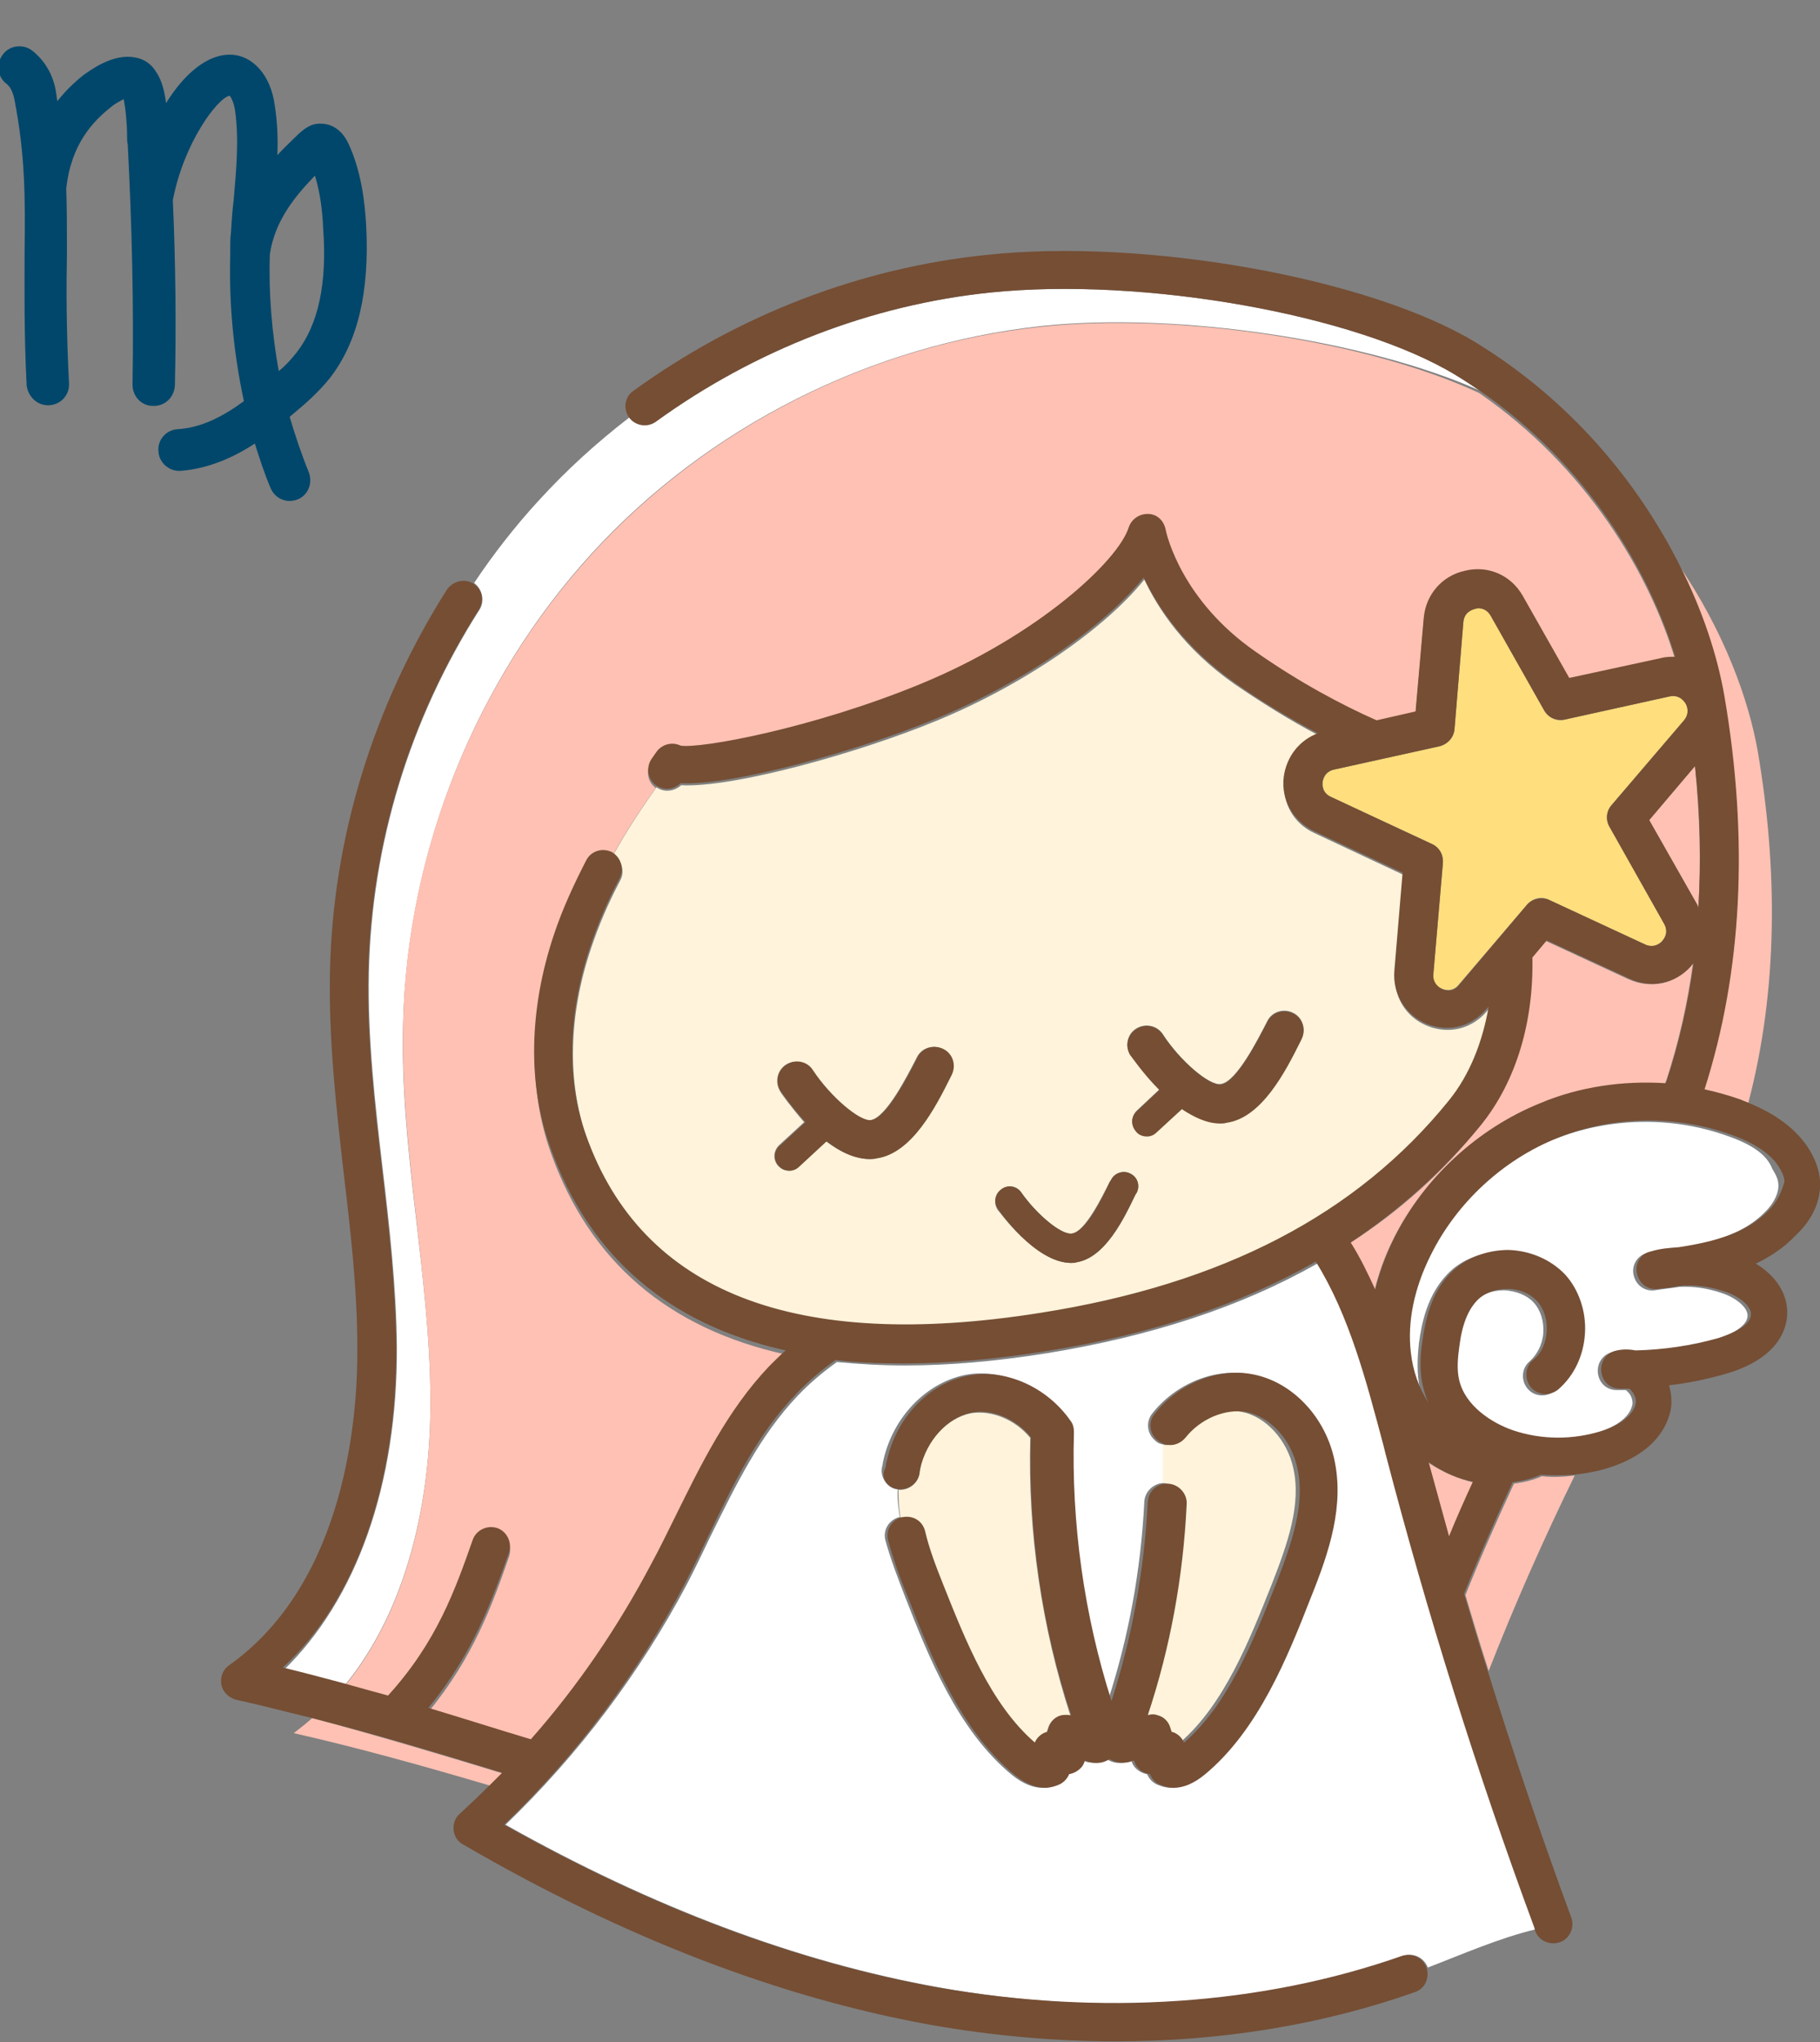
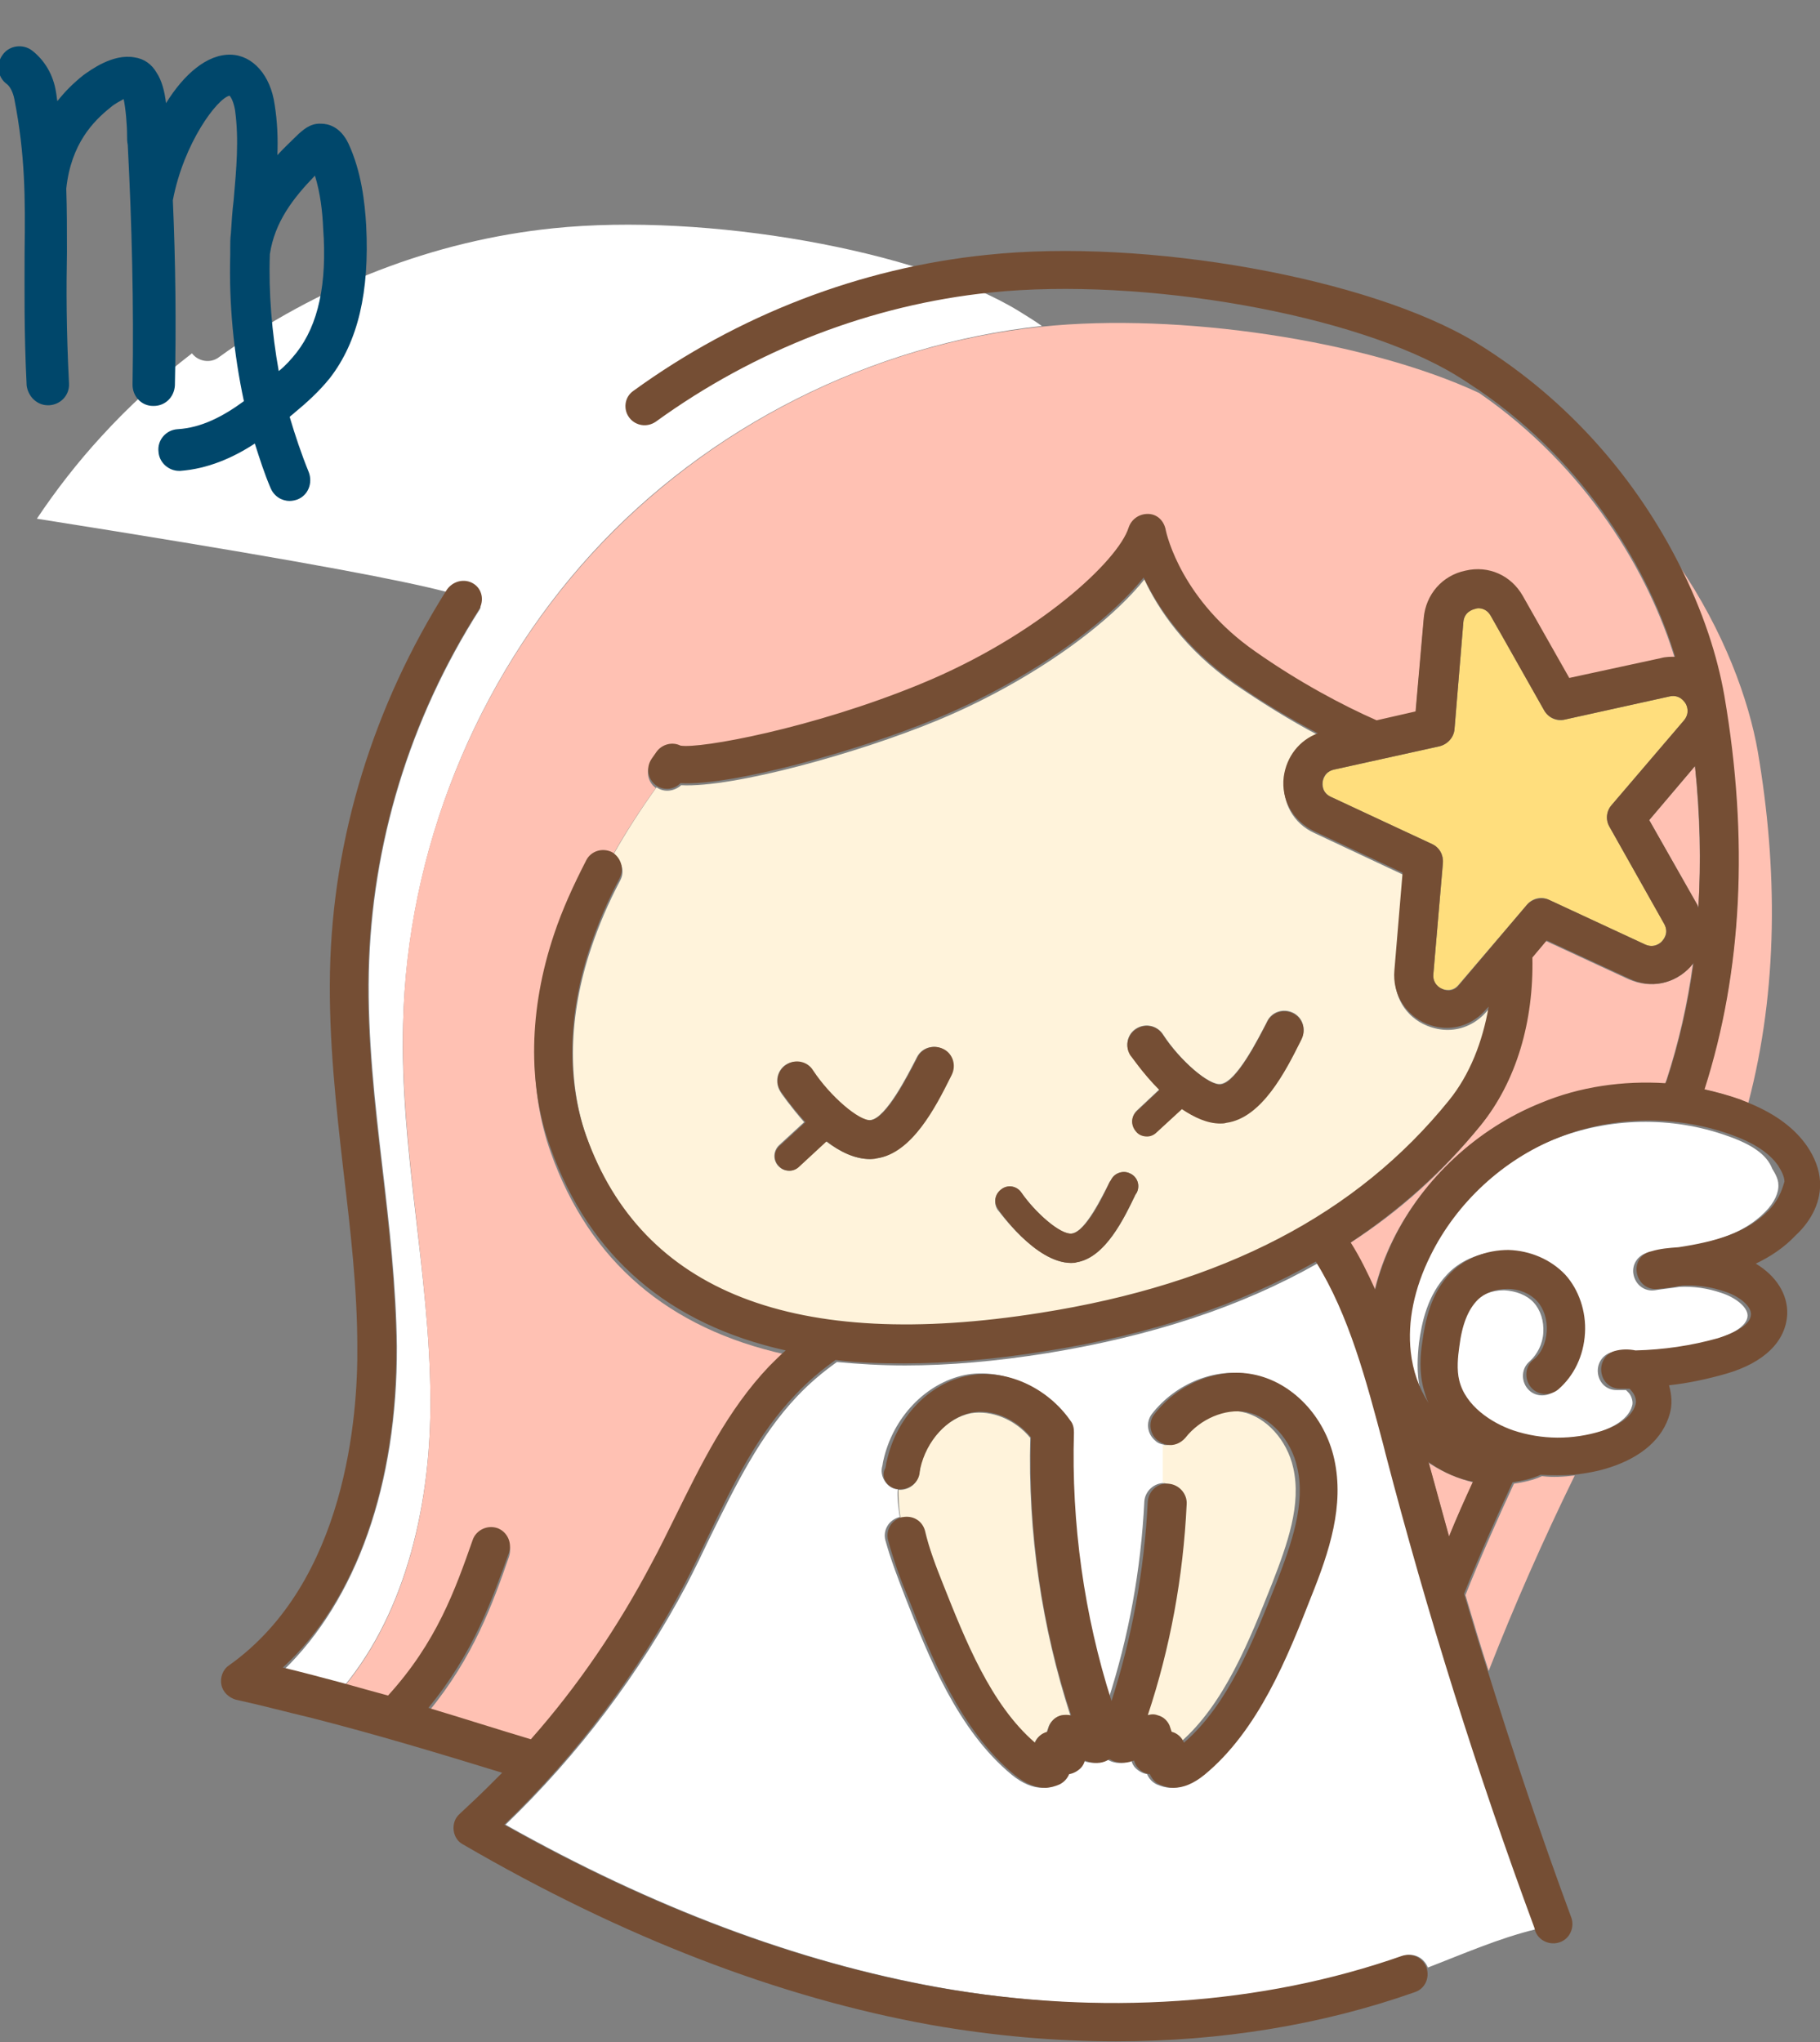
<svg xmlns="http://www.w3.org/2000/svg" version="1.1" id="レイヤー1" x="0px" y="0px" viewBox="0 0 266.4 298.8" style="enable-background:new 0 0 266.4 298.8;" xml:space="preserve">
  <rect x="0" y="0" width="266.4" height="298.8" fill="#808080" stroke="none" />
  <style type="text/css">
	.st0{fill:#FFDE7D;}
	.st1{fill:#FFFFFF;}
	.st2{fill:#FFC1B3;}
	.st3{fill:#FFF3DB;}
	.st4{fill:#754E34;}
	.st5{fill:#00476B;}
</style>
  <g>
    <g>
      <path class="st0" d="M223.5,132.4c0.8-1,2.2-1.3,3.3-0.7l14,6.5c1.3,0.6,2.2-0.2,2.5-0.5c0.2-0.3,1-1.2,0.3-2.5l-8-14.2    c-0.6-1-0.5-2.3,0.3-3.2l10.6-12.4c0.9-1.1,0.4-2.2,0.2-2.5c-0.2-0.3-0.9-1.3-2.3-1l-15.4,3.4c-1.2,0.3-2.4-0.3-3-1.4l-7.8-13.8    c-0.5-0.9-1.3-1.1-1.8-1.1c-0.2,0-0.4,0-0.5,0.1c-0.4,0.1-1.5,0.4-1.7,1.9l-1.3,15.7c-0.1,1.2-1,2.2-2.2,2.5l-15.4,3.4    c-1.4,0.3-1.6,1.5-1.7,1.8c0,0.4-0.1,1.6,1.2,2.2l14.8,6.9c1.1,0.5,1.7,1.6,1.6,2.8l-1.4,16.3c-0.1,1.4,1,2,1.3,2.1    c0.3,0.1,1.5,0.5,2.4-0.6L223.5,132.4z" />
      <g>
-         <path class="st1" d="M70.2,89.2c-10.2,16-15.8,34.3-16.2,53.1c-0.2,9.5,0.9,19.2,2,28.6c1,8.5,2,17.3,2.1,26.1     c0.1,20.2-5.9,37.1-16.7,47.5c3,0.7,6,1.5,8.9,2.3c9.3-11.2,12.8-27.2,12.7-42.2c-0.1-18.3-4.5-36.5-4-54.8     c0.6-25.3,10.6-50.2,27.6-68.8c17-18.6,40.9-30.6,65.9-33.3c20-2.1,47.5,2.1,64,9.4c-1.1-0.8-2.3-1.5-3.4-2.2     c-14.6-8.9-45.8-14.4-68.1-12.1c-17.5,1.8-34.5,8.4-49,18.9c-1.2,0.9-3,0.6-3.9-0.6c-4.8,3.7-9.2,7.7-13.3,12.2     c-3.4,3.7-6.6,7.8-9.4,12C70.6,86.2,71,87.9,70.2,89.2z" />
-         <path class="st2" d="M45.7,251.4c-0.9,0.8-1.8,1.5-2.7,2.2c9.7,2.2,19.3,4.9,28.8,7.7c0.6-0.6,1.2-1.2,1.8-1.8     C64.4,256.7,55.1,253.9,45.7,251.4z" />
+         <path class="st1" d="M70.2,89.2c-10.2,16-15.8,34.3-16.2,53.1c-0.2,9.5,0.9,19.2,2,28.6c1,8.5,2,17.3,2.1,26.1     c0.1,20.2-5.9,37.1-16.7,47.5c3,0.7,6,1.5,8.9,2.3c9.3-11.2,12.8-27.2,12.7-42.2c-0.1-18.3-4.5-36.5-4-54.8     c0.6-25.3,10.6-50.2,27.6-68.8c17-18.6,40.9-30.6,65.9-33.3c-1.1-0.8-2.3-1.5-3.4-2.2     c-14.6-8.9-45.8-14.4-68.1-12.1c-17.5,1.8-34.5,8.4-49,18.9c-1.2,0.9-3,0.6-3.9-0.6c-4.8,3.7-9.2,7.7-13.3,12.2     c-3.4,3.7-6.6,7.8-9.4,12C70.6,86.2,71,87.9,70.2,89.2z" />
        <path class="st2" d="M225.7,216c-1.3,0.6-2.7,0.9-4.1,1.1c-2.5,5.4-4.9,10.8-7.1,16.3c1.1,3.7,2.2,7.4,3.4,11.1     c3.8-9.7,8-19.2,12.6-28.6C228.9,216.1,227.3,216.2,225.7,216z" />
        <path class="st2" d="M249.4,159.4c1.8,0.4,3.6,0.9,5.3,1.5c0.4,0.2,0.8,0.3,1.2,0.5c4.4-16.7,4.3-34.4,1.4-51.4     c-1.3-7.5-4.9-17.6-11.7-27.5c3.5,6.9,5.7,13.7,6.7,19.4C255.9,122.8,255,142.2,249.4,159.4z" />
        <path class="st2" d="M152.5,47.8c-25,2.6-48.9,14.7-65.9,33.3c-17,18.6-27.1,43.5-27.6,68.8c-0.4,18.3,3.9,36.5,4,54.8     c0.1,15-3.4,31-12.7,42.2c2.2,0.6,4.4,1.2,6.5,1.8c7.2-7.9,9.8-15.5,12.4-22.8c0.5-1.5,2.1-2.2,3.6-1.7c1.5,0.5,2.2,2.1,1.7,3.6     c-2.4,6.9-5.2,14.7-11.8,22.7c5.1,1.5,10.1,3,15,4.6c6.9-7.9,12.8-16.5,17.7-25.8c1.2-2.2,2.3-4.5,3.4-6.7     c3.8-7.7,7.6-15.7,13.8-22.1c0.8-0.8,1.6-1.6,2.4-2.3c-17.2-3.8-28.7-13.6-34.4-29.6c-3.3-9.3-3.1-20.4,0.5-31.3     c1.2-3.6,2.7-7.1,4.7-10.8c0.7-1.4,2.4-1.9,3.8-1.2c0,0,0,0,0,0c1.9-3.4,4.1-6.8,6.4-10c0,0,0,0,0,0c-1.3-0.9-1.5-2.7-0.6-3.9     l0.7-1c0.8-1.1,2.3-1.4,3.5-0.9c2.9,0.5,19.3-2.5,35.1-9c17.4-7.1,29.1-18.1,30.5-22.9c0.4-1.2,1.5-2,2.8-2     c1.3,0.1,2.4,1,2.6,2.2c0.2,1,2.5,10.4,13.1,17.9c6.4,4.5,12.8,7.9,17.8,10.1l5.7-1.3l1.2-13.7c0.3-3.5,2.7-6.2,6.1-6.9     c3.4-0.7,6.7,0.7,8.4,3.7c0,0,0,0,0,0l6.8,12l13.4-2.9c0.7-0.2,1.4-0.2,2.1-0.2c-3.8-12.6-12.9-28.1-28.7-39     C200,49.8,172.5,45.7,152.5,47.8z" />
        <path class="st2" d="M248.5,132.5c0.1,0.1,0.1,0.2,0.1,0.3c0.4-6.7,0.2-13.6-0.5-20.7l-6.7,7.9L248.5,132.5z" />
        <path class="st2" d="M216.6,164.8c-5.4,6.7-11.7,12.4-19,17.1c1.4,2.2,2.5,4.5,3.6,6.9c0.6-2.5,1.5-5,2.7-7.4     c4.4-8.9,12.3-16.2,21.5-19.9c5.8-2.3,12.1-3.3,18.3-2.9c0.1-0.2,0.1-0.3,0.2-0.5c1.8-5.5,3.1-11.2,3.9-17.1     c-0.1,0.2-0.3,0.3-0.4,0.5c-2.3,2.5-5.8,3.2-9,1.8l-12.1-5.6l-2.2,2.6C224.3,149.4,221.9,158.3,216.6,164.8z" />
        <path class="st2" d="M215.6,216.9c-2.1-0.5-4.2-1.4-6.1-2.6c-0.2-0.1-0.3-0.2-0.4-0.3c1,3.6,2,7.3,3,10.9     C213.2,222.1,214.4,219.5,215.6,216.9z" />
        <path class="st1" d="M203,213l-0.3-1.2c-2.4-9.4-5-19-9.9-26.9c-11.1,6.3-24.2,10.6-39.5,13.1c-7.5,1.2-14.4,1.8-20.8,1.8     c-3.5,0-6.8-0.2-10-0.5c-2.1,1.5-4,3.1-5.8,5c-5.5,5.8-9,13-12.8,20.7c-1.1,2.3-2.2,4.6-3.4,6.9C93.6,244.9,84.7,256.7,74,267     c21.5,12.1,42.8,20.1,63.4,23.8c24,4.3,47.5,2.7,68-4.6c1.5-0.5,3,0.2,3.6,1.7c5.2-2,10.4-4.3,15.8-5.6     C216.4,259.7,209.1,236.3,203,213z M129.1,214.7c0.1-0.3,0.1-0.6,0.2-1c1.4-6.3,6.2-11.3,11.9-12.5c5.4-1.1,11.6,1.7,15,6.6     c0.3,0.5,0.5,1.1,0.5,1.7c-0.5,13.3,1.4,26.8,5.5,39.3c3-9.3,4.8-19,5.3-29.1c0.1-1.5,1.4-2.7,2.9-2.7c0.1-1.9,0.1-3.7,0-5.6     c-0.5-0.1-0.9-0.2-1.3-0.6c-1.2-1-1.4-2.7-0.5-3.9c3.5-4.5,9.3-6.8,14.4-5.8c5.7,1.1,10.5,6.1,11.9,12.4     c1.5,6.8-0.7,13.4-3.4,20.2c-3.4,8.7-7.7,19.5-15.6,26c-1.6,1.3-3.1,1.9-4.5,1.9c-0.7,0-1.4-0.2-2.1-0.5     c-0.6-0.3-1.1-0.8-1.4-1.5c-0.6-0.1-1.2-0.4-1.7-0.9c-0.3-0.3-0.5-0.7-0.6-1.1c-0.2,0.1-0.4,0.1-0.6,0.2c-1.1,0.3-2.1,0.2-3-0.4     c-0.9,0.5-1.8,0.7-3,0.4c-0.2-0.1-0.4-0.1-0.6-0.2c-0.1,0.4-0.3,0.8-0.6,1.1c-0.4,0.5-1,0.8-1.7,0.9c-0.3,0.6-0.7,1.2-1.4,1.5     c-0.7,0.3-1.4,0.5-2.1,0.5c-1.4,0-2.9-0.6-4.5-1.9c-7.9-6.5-12.2-17.3-15.6-26c-1-2.6-2.1-5.4-2.9-8.3c-0.4-1.5,0.5-3,2-3.4     c0,0,0.1,0,0.1,0c-0.2-1.4-0.4-2.8-0.3-4.1c-0.1,0-0.1,0-0.2,0C129.9,217.7,128.8,216.2,129.1,214.7z" />
        <path class="st3" d="M90.8,128.8c-1.8,3.4-3.2,6.7-4.3,10c-3.3,9.8-3.5,19.6-0.6,27.7c8.2,22.9,30.6,31.6,66.5,25.9     c26.7-4.2,46.3-14.4,59.8-31.1c3.1-3.8,5-8.5,5.8-13.7l-0.3,0.3c-1.5,1.8-3.6,2.8-5.8,2.8c-1,0-2-0.2-3-0.6     c-3.2-1.3-5-4.4-4.7-7.8l1.2-14.3l-13-6.1c-3.1-1.4-4.8-4.5-4.4-7.9c0.3-3,2.2-5.4,5-6.4c-4.2-2.2-8.5-4.9-12.3-7.5     c-7.3-5.1-11.2-11-13.2-15.3c-5.8,7.2-17.6,15.4-30.5,20.7c-11.4,4.7-29.7,9.8-37.3,9.4c-1,0.9-2.5,1.1-3.6,0.3     c-2.3,3.2-4.5,6.6-6.4,10C91,125.8,91.5,127.5,90.8,128.8z M166.3,150.5c1.3-0.8,3-0.5,3.9,0.8c2.5,3.9,6.8,7.6,8.5,7.3     c2.3-0.3,5.5-6.7,6.6-8.8l0.2-0.4c0.7-1.4,2.4-1.9,3.8-1.2c1.4,0.7,1.9,2.4,1.2,3.8l-0.2,0.4c-2.1,4.1-5.6,11.1-10.8,11.8     c-0.3,0-0.6,0.1-0.9,0.1c-1.9,0-3.9-0.9-5.6-2.1l-3.7,3.4c-0.4,0.4-0.9,0.6-1.4,0.6c-0.6,0-1.1-0.2-1.6-0.7     c-0.8-0.9-0.7-2.2,0.1-3l3.3-3.1c-2.5-2.5-4.2-5.1-4.2-5.1C164.6,153.1,165,151.3,166.3,150.5z M146.6,174c1-0.7,2.3-0.4,2.9,0.5     c2,2.9,5.8,6.3,7.4,6c2-0.3,4.5-5.6,5.5-7.5l0.2-0.3c0.5-1,1.8-1.5,2.8-1c1.1,0.5,1.5,1.8,1,2.8l-0.2,0.3     c-1.6,3.4-4.4,9.2-8.6,9.9c-0.3,0-0.6,0.1-0.8,0.1c-5.3,0-10.7-7.8-10.8-7.8C145.4,176,145.6,174.7,146.6,174z M114.2,159.7     c-0.8-1.3-0.5-3,0.8-3.9c1.3-0.8,3-0.5,3.9,0.8c2.5,3.9,6.8,7.6,8.5,7.3c2.3-0.3,5.5-6.7,6.6-8.8l0.2-0.4     c0.7-1.4,2.4-1.9,3.8-1.2c1.4,0.7,1.9,2.4,1.2,3.8l-0.2,0.4c-2.1,4.1-5.6,11.1-10.8,11.8c-0.3,0-0.6,0.1-0.9,0.1     c-2.2,0-4.4-1.1-6.4-2.6l-4,3.7c-0.4,0.4-0.9,0.6-1.4,0.6c-0.6,0-1.1-0.2-1.6-0.7c-0.8-0.9-0.7-2.2,0.1-3l3.7-3.4     C115.7,161.9,114.2,159.8,114.2,159.7z" />
        <path class="st1" d="M252.8,166.2c-8.1-2.9-17.3-2.7-25.3,0.5c-8,3.2-14.7,9.5-18.6,17.2c-2.4,4.8-3.4,9.7-2.9,14.1     c0.3,2.7,1.2,5.3,2.6,7.5c-0.3-0.7-0.5-1.3-0.7-2c-0.6-2.6-0.4-5.1-0.2-7c0.4-2.9,1.2-7,4.2-10.1c2.1-2.2,5.2-3.3,8.4-3.3     c3.2,0,6.3,1.3,8.3,3.6c2.1,2.2,3.1,5.3,2.9,8.6c-0.2,3.2-1.6,6.2-3.9,8.2c-1.2,1-3,0.9-4-0.3c-1-1.2-0.9-3,0.3-4     c1.1-1,1.9-2.5,2-4.2c0.1-1.7-0.4-3.3-1.4-4.4c-1-1.1-2.6-1.7-4.3-1.8c0,0-0.1,0-0.1,0c-1.7,0-3.2,0.6-4.3,1.6     c-1.4,1.4-2.2,3.6-2.7,6.9c-0.2,1.4-0.4,3.3,0,4.9c0.9,3.7,4.7,6.2,7.9,7.3c4.1,1.4,8.7,1.5,12.9,0.1c1.3-0.4,4.4-1.6,5-3.9     c0.2-0.6-0.1-1.6-0.7-2.1c0,0-0.1-0.1-0.2-0.2c-0.5,0-0.9,0-1.4,0c-1.4,0-2.5-1-2.7-2.4c-0.2-1.4,0.6-2.7,1.9-3.1     c1-0.3,2.1-0.4,3.1-0.1c4.1-0.1,8.2-0.7,12.1-1.8c2.2-0.6,4.8-1.9,4.8-3.5c0-1.3-1.9-2.7-3.8-3.3c-2-0.7-4.1-1-6.2-0.9     c-1.2,0.2-2.4,0.3-3.6,0.5c-1.5,0.2-2.8-0.8-3.1-2.3c-0.3-1.5,0.7-2.9,2.1-3.2c1.3-0.3,2.7-0.5,4-0.6c5.3-0.8,10-2.1,13.2-5.4     c1.3-1.3,2-2.8,1.9-4c0-0.7-0.4-1.5-0.9-2.3C258.6,168.9,256.3,167.4,252.8,166.2z" />
        <path class="st3" d="M135.3,224.1c0.7,2.6,1.7,5.2,2.6,7.7c3.3,8.3,7,17.7,13.5,23.3c0.3-0.8,1-1.4,1.8-1.6c0,0,0,0,0,0     c0.1-0.3,0.2-0.6,0.3-0.9c0.3-0.7,0.9-1.3,1.7-1.5c0.5-0.2,1-0.2,1.5,0c-4.2-12.9-6.3-26.9-5.9-40.7c-2.2-2.7-5.7-4.1-8.7-3.6     c-3.5,0.7-6.6,4-7.5,8.2c-0.1,0.2-0.1,0.5-0.1,0.7c-0.2,1.5-1.6,2.4-3,2.3c0,1.4,0.1,2.8,0.3,4.1     C133.4,221.8,134.9,222.7,135.3,224.1z" />
        <path class="st3" d="M173.1,220.1c-0.6,10.6-2.5,21-5.7,30.9c0.5-0.1,1-0.1,1.5,0c0.8,0.2,1.4,0.8,1.7,1.5     c0.1,0.3,0.2,0.6,0.3,0.9c0,0,0,0,0,0c0.8,0.2,1.5,0.8,1.8,1.6c6.5-5.6,10.2-15,13.5-23.3c2.3-5.9,4.3-11.6,3.1-16.9     c-0.9-4.1-4-7.5-7.5-8.2c-3-0.6-6.7,1-8.9,3.8c-0.7,0.8-1.7,1.2-2.7,1c0,1.9,0,3.7,0,5.6c0,0,0,0,0.1,0     C171.9,217.2,173.1,218.6,173.1,220.1z" />
      </g>
      <g>
        <path class="st4" d="M156.8,184.8c0.3,0,0.6,0,0.8-0.1c4.2-0.7,6.9-6.4,8.6-9.9l0.2-0.3c0.5-1.1,0.1-2.3-1-2.8     c-1-0.5-2.3-0.1-2.8,1l-0.2,0.3c-0.9,2-3.4,7.2-5.5,7.5c-1.7,0.2-5.4-3.1-7.4-6c-0.7-1-2-1.2-2.9-0.5c-1,0.7-1.2,2-0.5,2.9     C146.1,177,151.5,184.8,156.8,184.8z" />
        <path class="st4" d="M266.4,172.8c-0.1-1.7-0.8-3.5-1.9-5.1c-1.8-2.6-4.6-4.7-8.5-6.3c-0.4-0.2-0.8-0.3-1.2-0.5     c-1.7-0.6-3.5-1.1-5.3-1.5c5.5-17.2,6.5-36.6,2.9-57.6c-1-5.7-3.1-12.4-6.7-19.4c-5.9-11.6-15.5-23.6-29.7-32.3     c-15.5-9.4-48.3-15.3-71.6-12.8c-18.5,1.9-36.4,8.8-51.7,19.9c-1.3,0.9-1.5,2.7-0.6,3.9c0,0,0,0,0,0c0.9,1.2,2.6,1.5,3.9,0.6     c14.5-10.5,31.5-17.1,49-18.9c22.3-2.3,53.5,3.2,68.1,12.1c1.2,0.7,2.3,1.5,3.4,2.2c15.9,10.9,24.9,26.5,28.7,39     c-0.7,0-1.4,0-2.1,0.2l-13.4,2.9l-6.8-12c0,0,0,0,0,0c-1.7-3-5-4.5-8.4-3.7c-3.4,0.7-5.8,3.5-6.1,6.9l-1.2,13.7l-5.7,1.3     c-5-2.2-11.4-5.6-17.8-10.1c-10.6-7.4-12.9-16.8-13.1-17.9c-0.3-1.3-1.3-2.2-2.6-2.2c-1.3,0-2.4,0.8-2.8,2     c-1.5,4.8-13.2,15.8-30.5,22.9c-15.8,6.5-32.3,9.5-35.1,9c-1.2-0.6-2.7-0.2-3.5,0.9l-0.7,1c-0.9,1.3-0.6,3,0.6,3.9c0,0,0,0,0,0     c1.1,0.8,2.6,0.7,3.6-0.3c7.6,0.4,25.9-4.7,37.3-9.4c12.9-5.3,24.7-13.5,30.5-20.7c2.1,4.4,6,10.2,13.2,15.3     c3.8,2.7,8.1,5.3,12.3,7.5c-2.7,1-4.6,3.4-5,6.4c-0.4,3.4,1.4,6.4,4.4,7.9l13,6.1l-1.2,14.3c-0.3,3.4,1.6,6.5,4.7,7.8     c1,0.4,2,0.6,3,0.6c2.2,0,4.3-1,5.8-2.8l0.3-0.3c-0.9,5.2-2.8,10-5.8,13.7c-13.5,16.7-33.1,26.9-59.8,31.1     c-35.9,5.7-58.3-3-66.5-25.9c-2.9-8.1-2.7-17.9,0.6-27.7c1.1-3.3,2.5-6.6,4.3-10c0.7-1.4,0.2-3-1.1-3.8c0,0,0,0,0,0     c-1.4-0.7-3.1-0.2-3.8,1.2c-1.9,3.7-3.5,7.2-4.7,10.8c-3.7,11-3.9,22.1-0.5,31.3c5.7,15.9,17.3,25.8,34.4,29.6     c-0.8,0.7-1.6,1.5-2.4,2.3c-6.1,6.4-10,14.4-13.8,22.1c-1.1,2.2-2.2,4.5-3.4,6.7c-4.9,9.3-10.8,18-17.7,25.8     c-5-1.5-10-3.1-15-4.6c6.6-8,9.3-15.8,11.8-22.7c0.5-1.5-0.3-3.1-1.7-3.6c-1.5-0.5-3.1,0.3-3.6,1.7c-2.6,7.4-5.3,15-12.4,22.8     c-2.2-0.6-4.4-1.2-6.5-1.8c-3-0.8-6-1.6-8.9-2.3C52.1,234.2,58.1,217.2,58,197c-0.1-8.8-1.1-17.6-2.1-26.1     c-1.1-9.4-2.2-19.1-2-28.6c0.4-18.7,6-37.1,16.2-53.1c0.8-1.3,0.5-3-0.8-3.8c0,0,0,0,0,0c-1.3-0.8-3-0.4-3.9,0.9     c-10.7,16.9-16.7,36.2-17.1,55.9c-0.2,9.9,0.9,19.8,2,29.4c1,8.4,2,17,2,25.5c0.1,9.9-1.6,34.4-18.8,46.6     c-0.9,0.6-1.3,1.8-1.1,2.8c0.2,1.1,1.1,1.9,2.1,2.2c3.7,0.8,7.4,1.8,11.2,2.7c9.4,2.4,18.7,5.2,27.8,8c-0.6,0.6-1.2,1.2-1.8,1.8     c-1.4,1.4-2.9,2.8-4.4,4.2c-0.7,0.6-1,1.5-0.9,2.4c0.1,0.9,0.6,1.7,1.4,2.1c23.2,13.5,46.2,22.4,68.5,26.4     c9.1,1.6,18.2,2.4,27,2.4c15.4,0,30.2-2.4,43.8-7.2c1.5-0.5,2.2-2.1,1.7-3.6c0,0,0,0,0,0c-0.5-1.4-2.1-2.2-3.6-1.7     c-20.5,7.2-44.1,8.8-68,4.6c-20.6-3.7-41.9-11.7-63.4-23.8c10.7-10.3,19.6-22.2,26.5-35.4c1.2-2.3,2.3-4.6,3.4-6.9     c3.7-7.7,7.2-14.9,12.8-20.7c1.8-1.9,3.7-3.5,5.8-5c3.2,0.4,6.5,0.5,10,0.5c6.4,0,13.4-0.6,20.8-1.8c15.3-2.4,28.4-6.8,39.5-13.1     c4.9,7.9,7.4,17.5,9.9,26.9l0.3,1.2c6.1,23.4,13.4,46.7,21.8,69.4c0,0.1,0.1,0.3,0.1,0.4c0.5,1.5,2.2,2.2,3.6,1.7     c1.5-0.5,2.2-2.2,1.7-3.6c-4.4-11.9-8.5-24.1-12.3-36.3c-1.2-3.7-2.3-7.4-3.4-11.1c2.2-5.5,4.6-10.9,7.1-16.3     c1.4-0.2,2.8-0.5,4.1-1.1c1.6,0.1,3.2,0.1,4.8,0c1.8-0.2,3.6-0.5,5.4-1.1c4.6-1.5,7.7-4.2,8.7-7.8c0.4-1.3,0.3-2.8-0.1-4.2     c2.8-0.3,5.6-0.9,8.4-1.7c5.5-1.6,8.7-4.7,8.9-8.7c0.1-2.9-1.6-5.6-4.6-7.4c2.1-1,4.1-2.3,5.8-4.1     C265.3,178.5,266.6,175.6,266.4,172.8z M258.9,177.1c-3.2,3.3-7.9,4.6-13.2,5.4c-1.4,0.1-2.7,0.2-4,0.6c-1.5,0.3-2.4,1.7-2.1,3.2     c0.3,1.5,1.6,2.5,3.1,2.3c1.2-0.1,2.4-0.3,3.6-0.5c2.1-0.1,4.2,0.2,6.2,0.9c1.9,0.6,3.8,2,3.8,3.3c0,1.6-2.6,2.8-4.8,3.5     c-3.9,1.1-8,1.7-12.1,1.8c-1-0.2-2.1-0.2-3.1,0.1c-1.3,0.4-2.1,1.7-1.9,3.1c0.2,1.4,1.3,2.4,2.7,2.4c0.5,0,0.9,0,1.4,0     c0.1,0.1,0.2,0.1,0.2,0.2c0.6,0.6,0.9,1.5,0.7,2.1c-0.6,2.3-3.7,3.5-5,3.9c-4.2,1.3-8.7,1.3-12.9-0.1c-3.2-1.1-7-3.6-7.9-7.3     c-0.4-1.6-0.2-3.5,0-4.9c0.4-3.3,1.3-5.5,2.7-6.9c1-1,2.6-1.6,4.3-1.6c0,0,0.1,0,0.1,0c1.7,0,3.3,0.7,4.3,1.8     c1,1.1,1.5,2.7,1.4,4.4c-0.1,1.7-0.8,3.3-2,4.2c-1.2,1-1.3,2.8-0.3,4c1,1.2,2.8,1.3,4,0.3c2.3-2,3.7-4.9,3.9-8.2     c0.2-3.2-0.9-6.4-2.9-8.6c-2.1-2.2-5.1-3.5-8.3-3.6c-3.2,0-6.3,1.2-8.4,3.3c-3,3-3.8,7.2-4.2,10.1c-0.3,1.9-0.5,4.5,0.2,7     c0.2,0.7,0.4,1.4,0.7,2c-1.4-2.2-2.3-4.7-2.6-7.5c-0.5-4.4,0.5-9.3,2.9-14.1c3.8-7.7,10.6-14,18.6-17.2c8-3.2,17.2-3.4,25.3-0.5     c3.4,1.2,5.7,2.7,7,4.6c0.5,0.8,0.9,1.6,0.9,2.3C260.8,174.3,260.2,175.8,258.9,177.1z M211.1,144.7c-0.3-0.1-1.4-0.7-1.3-2.1     l1.4-16.3c0.1-1.2-0.5-2.3-1.6-2.8l-14.8-6.9c-1.3-0.6-1.3-1.8-1.2-2.2c0-0.4,0.3-1.5,1.7-1.8l15.4-3.4c1.2-0.3,2.1-1.3,2.2-2.5     l1.3-15.7c0.1-1.4,1.3-1.8,1.7-1.9c0.1,0,0.3-0.1,0.5-0.1c0.5,0,1.3,0.2,1.8,1.1l7.8,13.8c0.6,1.1,1.8,1.6,3,1.4l15.4-3.4     c1.4-0.3,2.1,0.7,2.3,1c0.2,0.3,0.7,1.4-0.2,2.5l-10.6,12.4c-0.8,0.9-0.9,2.2-0.3,3.2l8,14.2c0.7,1.3,0,2.2-0.3,2.5     c-0.2,0.3-1.2,1.1-2.5,0.5l-14-6.5c-1.1-0.5-2.5-0.2-3.3,0.7l-10,11.8C212.6,145.3,211.4,144.9,211.1,144.7z M248.6,132.8     c-0.1-0.1-0.1-0.2-0.1-0.3l-7.1-12.5l6.7-7.9C248.9,119.2,249,126.1,248.6,132.8z M226.4,137.6l12.1,5.6c3.1,1.5,6.6,0.8,9-1.8     c0.1-0.2,0.3-0.3,0.4-0.5c-0.8,5.9-2.1,11.6-3.9,17.1c-0.1,0.2-0.1,0.3-0.2,0.5c-6.2-0.4-12.6,0.5-18.3,2.9     c-9.2,3.7-17.1,11-21.5,19.9c-1.2,2.5-2.1,4.9-2.7,7.4c-1.1-2.4-2.2-4.7-3.6-6.9c7.2-4.8,13.5-10.4,19-17.1     c5.3-6.5,7.8-15.3,7.6-24.6L226.4,137.6z M209.5,214.2c1.9,1.3,4,2.2,6.1,2.6c-1.2,2.6-2.4,5.3-3.5,8c-1-3.6-2-7.3-3-10.9     C209.2,214,209.3,214.1,209.5,214.2z" />
        <path class="st4" d="M114,170.6c0.4,0.5,1,0.7,1.6,0.7c0.5,0,1-0.2,1.4-0.6l4-3.7c1.9,1.5,4.1,2.6,6.4,2.6c0.3,0,0.6,0,0.9-0.1     c5.2-0.7,8.7-7.6,10.8-11.8l0.2-0.4c0.7-1.4,0.2-3.1-1.2-3.8c-1.4-0.7-3.1-0.2-3.8,1.2l-0.2,0.4c-1.1,2.1-4.3,8.5-6.6,8.8     c-1.7,0.2-6-3.5-8.5-7.3c-0.8-1.3-2.6-1.7-3.9-0.8c-1.3,0.8-1.7,2.6-0.8,3.9c0,0,1.5,2.2,3.6,4.5l-3.7,3.4     C113.2,168.4,113.2,169.8,114,170.6z" />
        <path class="st4" d="M169.7,159.5l-3.3,3.1c-0.9,0.8-0.9,2.1-0.1,3c0.4,0.5,1,0.7,1.6,0.7c0.5,0,1-0.2,1.4-0.6l3.7-3.4     c1.8,1.2,3.7,2.1,5.6,2.1c0.3,0,0.6,0,0.9-0.1c5.2-0.7,8.7-7.6,10.8-11.8l0.2-0.4c0.7-1.4,0.2-3.1-1.2-3.8     c-1.4-0.7-3.1-0.2-3.8,1.2l-0.2,0.4c-1.1,2.1-4.3,8.5-6.6,8.8c-1.7,0.2-6-3.5-8.5-7.3c-0.8-1.3-2.6-1.7-3.9-0.8     c-1.3,0.8-1.7,2.6-0.8,3.9C165.5,154.4,167.2,157,169.7,159.5z" />
        <path class="st4" d="M131.4,217.9c0.1,0,0.1,0,0.2,0c1.4,0.1,2.8-0.9,3-2.3c0-0.2,0.1-0.5,0.1-0.7c0.9-4.1,4-7.5,7.5-8.2     c3-0.6,6.5,0.9,8.7,3.6c-0.4,13.8,1.6,27.8,5.9,40.7c-0.5-0.1-1-0.1-1.5,0c-0.8,0.2-1.4,0.8-1.7,1.5c-0.1,0.3-0.2,0.6-0.3,0.9     c0,0,0,0,0,0c-0.8,0.2-1.5,0.8-1.8,1.6c-6.5-5.6-10.2-15-13.5-23.3c-1-2.5-2-5.1-2.6-7.7c-0.4-1.5-1.8-2.3-3.3-2c0,0-0.1,0-0.1,0     c-1.5,0.4-2.4,1.9-2,3.4c0.8,2.9,1.8,5.7,2.9,8.3c3.4,8.7,7.7,19.5,15.6,26c1.6,1.3,3.1,1.9,4.5,1.9c0.7,0,1.4-0.2,2.1-0.5     c0.6-0.3,1.1-0.8,1.4-1.5c0.6-0.1,1.2-0.4,1.7-0.9c0.3-0.3,0.5-0.7,0.6-1.1c0.2,0.1,0.4,0.1,0.6,0.2c1.1,0.3,2.1,0.2,3-0.4     c0.9,0.5,1.8,0.7,3,0.4c0.2-0.1,0.4-0.1,0.6-0.2c0.1,0.4,0.3,0.8,0.6,1.1c0.4,0.5,1,0.8,1.7,0.9c0.3,0.6,0.7,1.2,1.4,1.5     c0.7,0.3,1.4,0.5,2.1,0.5c1.4,0,2.9-0.6,4.5-1.9c7.9-6.5,12.2-17.3,15.6-26c2.7-6.7,4.9-13.4,3.4-20.2     c-1.4-6.3-6.2-11.3-11.9-12.4c-5.1-1-10.9,1.3-14.4,5.8c-1,1.2-0.7,3,0.5,3.9c0.4,0.3,0.8,0.5,1.3,0.6c1,0.2,2-0.2,2.7-1     c2.2-2.8,5.8-4.3,8.9-3.8c3.5,0.7,6.6,4,7.5,8.2c1.2,5.2-0.8,11-3.1,16.9c-3.3,8.3-7,17.7-13.5,23.3c-0.3-0.8-1-1.4-1.8-1.6     c0,0,0,0,0,0c-0.1-0.3-0.2-0.6-0.3-0.9c-0.3-0.7-0.9-1.3-1.7-1.5c-0.5-0.2-1-0.2-1.5,0c3.3-9.9,5.2-20.3,5.7-30.9     c0.1-1.5-1.1-2.9-2.7-3c0,0,0,0-0.1,0c-1.5-0.1-2.8,1.1-2.9,2.7c-0.5,10-2.3,19.8-5.3,29.1c-4-12.5-5.9-26-5.5-39.3     c0-0.6-0.1-1.2-0.5-1.7c-3.4-4.9-9.5-7.7-15-6.6c-5.7,1.1-10.5,6.1-11.9,12.5c-0.1,0.3-0.1,0.6-0.2,1     C128.8,216.2,129.9,217.7,131.4,217.9z" />
      </g>
    </g>
    <path class="st5" d="M53.6,33c-0.2-3.4-0.7-7.9-2.6-12c-1.2-2.5-3-2.9-4-2.9c-1.7-0.1-2.8,1.1-3.3,1.5c-1,1-2.1,2-3.1,3.1   c0.1-2.4,0-4.9-0.4-7.4c-0.6-4.3-3.2-7.2-6.4-7.3c-3.5-0.1-6.9,2.9-9.5,7.1c-0.2-1.7-0.6-3.3-1.4-4.5c-0.7-1.2-1.8-2-3.2-2.2   c-3.2-0.6-6.5,1.9-7.5,2.6c-1.5,1.2-2.7,2.4-3.8,3.8c-0.1-0.4-0.1-0.8-0.2-1.3c-0.4-2.6-1.7-4.7-3.5-6.1c-1.3-1-3.3-0.8-4.3,0.6   c-1,1.3-0.8,3.3,0.6,4.3c0.5,0.4,0.9,1.2,1.1,2.2C3.7,22.7,3.7,29,3.6,36.9c0,5.4-0.1,11.5,0.3,19.5C4.1,58,5.4,59.3,7,59.3   c0.1,0,0.1,0,0.2,0c1.7-0.1,3-1.5,2.9-3.2c-0.4-7.9-0.4-13.9-0.3-19.2c0-3.3,0-6.3-0.1-9.3c0.7-6.6,4-9.9,6.5-11.9   c0.7-0.6,1.4-0.9,1.9-1.2c0.3,1.4,0.5,3.8,0.5,5.3c0,0.5,0,0.9,0.1,1.4c0.6,11.6,0.9,23.4,0.7,35.1c0,1.7,1.3,3.1,3,3.1   c0,0,0,0,0.1,0c1.7,0,3-1.3,3.1-3c0.2-9,0.1-18-0.3-27.1c1.6-8.4,6.5-14.9,8.3-15.3c0.2,0.2,0.6,0.9,0.8,2.1   c0.6,4.3,0.2,8.6-0.2,13.2c-0.2,1.6-0.3,3.2-0.4,4.8c-0.1,0.8-0.1,1.5-0.1,2.3c0,0.1,0,0.1,0,0.2c0,0.2,0,0.5,0,0.7   c-0.2,7.2,0.5,14.4,2,21.4c-3,2.2-6.2,3.9-9.7,4.1c-1.7,0.1-3,1.6-2.8,3.3c0.1,1.6,1.5,2.8,3,2.8c0.1,0,0.1,0,0.2,0   c4-0.3,7.7-1.9,10.9-4c0.7,2.2,1.4,4.4,2.3,6.5c0.5,1.2,1.6,1.9,2.8,1.9c0.4,0,0.8-0.1,1.1-0.2c1.6-0.6,2.3-2.4,1.7-4   c-1.1-2.7-2-5.4-2.8-8.1c0.2-0.2,0.5-0.4,0.7-0.6c1.7-1.4,3.6-3.1,5.2-5.1C52.4,50,54.1,42.7,53.6,33z M43.4,51.6   c-0.8,1-1.6,1.9-2.6,2.7c-1-5.6-1.5-11.4-1.3-17.1c0.7-4.7,3.4-8.2,6.6-11.5c0.8,2.6,1.1,5.3,1.2,7.7   C47.9,41.5,46.6,47.5,43.4,51.6z" />
  </g>
</svg>